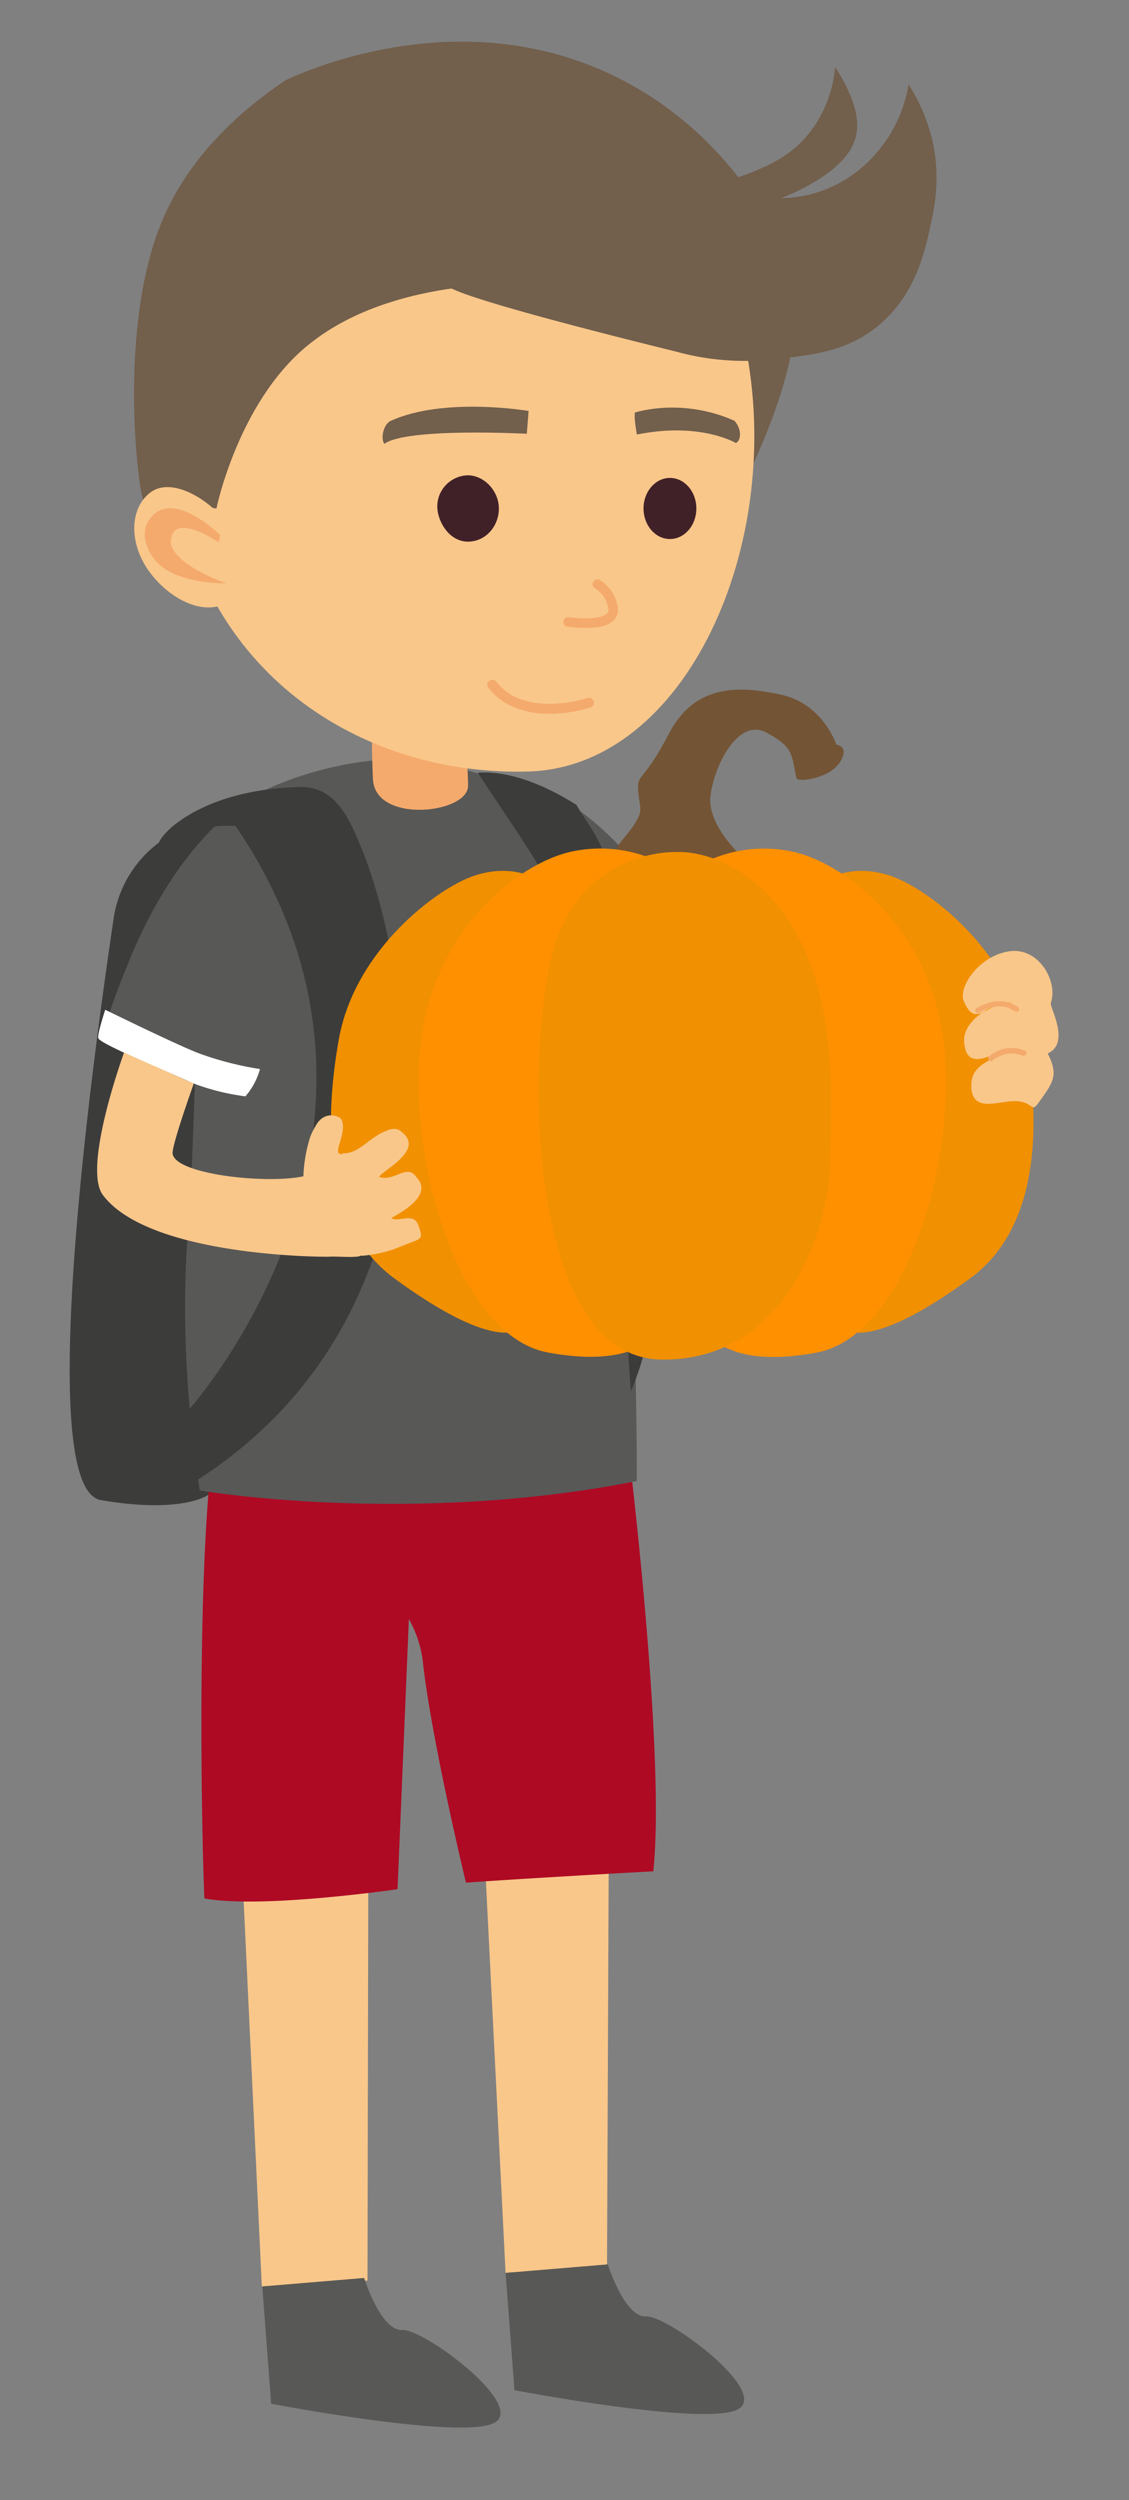
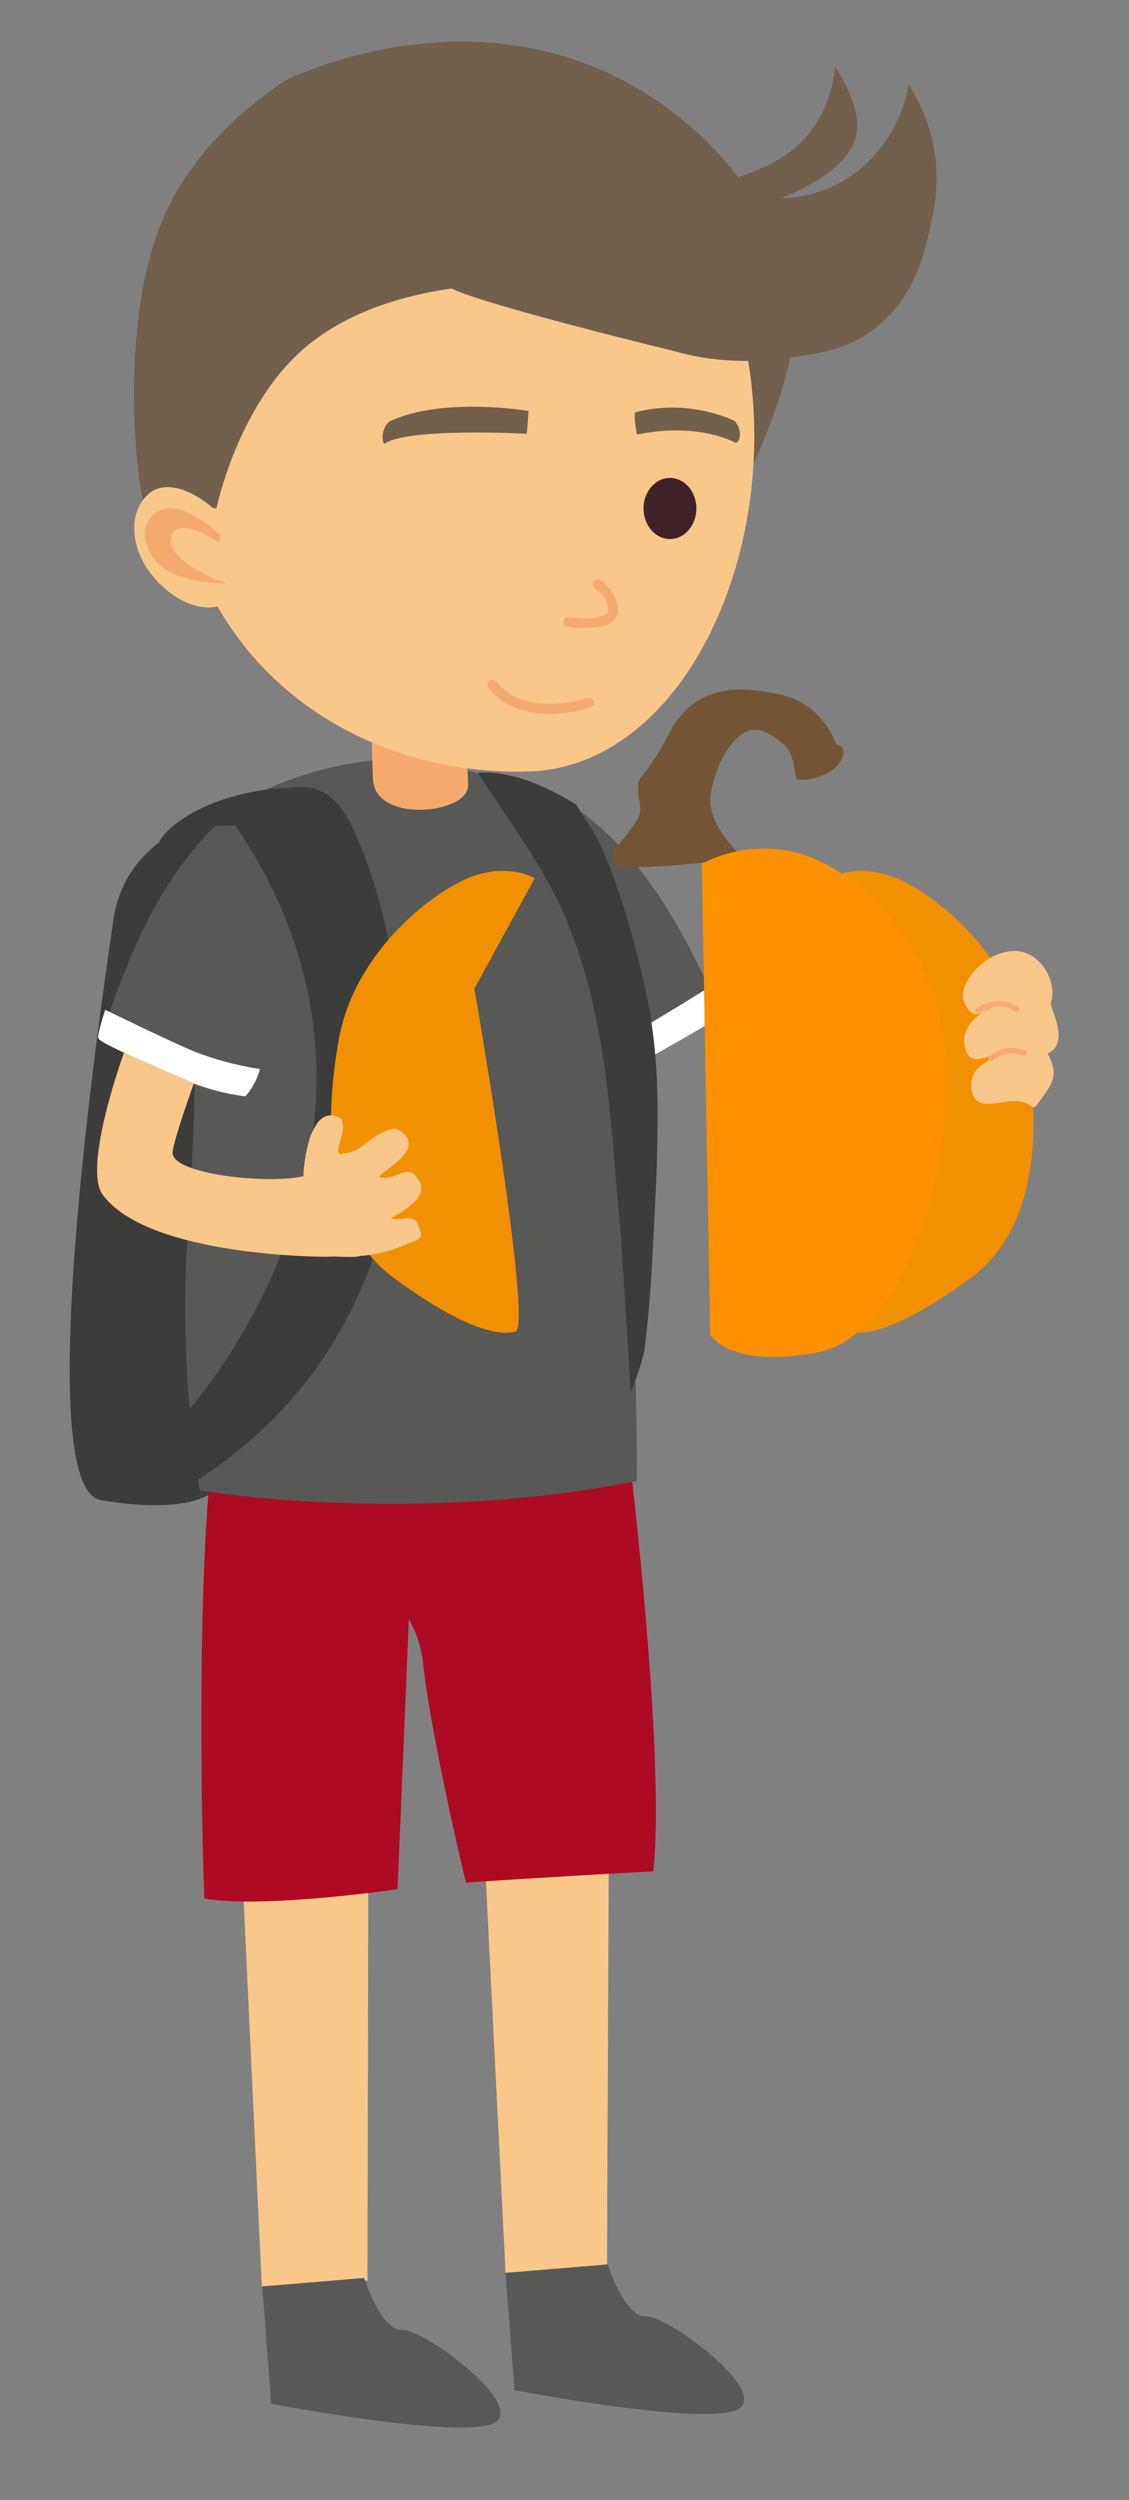
<svg xmlns="http://www.w3.org/2000/svg" viewBox="0 0 415.76 920.54">
  <rect x="0" y="0" width="415.76" height="920.54" fill="#808080" stroke="none" />
  <defs>
    <style>.cls-1{fill:#3c3c3b;}.cls-12,.cls-2{fill:#f9c78a;}.cls-3{fill:#ae0a24;}.cls-4,.cls-7{fill:#585856;}.cls-5{fill:#d48a3c;}.cls-12,.cls-5,.cls-7,.cls-8{fill-rule:evenodd;}.cls-6{fill:#725f4c;}.cls-8{fill:#fff;}.cls-9{fill:#735435;}.cls-10{fill:#f19000;}.cls-11{fill:#ff9000;}.cls-13{fill:#f5aa6d;}.cls-14,.cls-16{fill:none;stroke:#f5aa6d;stroke-linecap:round;stroke-miterlimit:10;}.cls-14{stroke-width:3.55px;}.cls-15{fill:#412128;}.cls-16{stroke-width:3.68px;}</style>
  </defs>
  <g id="Header_Eutin" data-name="Header Eutin">
    <path class="cls-1" d="M76.9,550.27s-9.25,7.27-39.73,2.07c-23.82-4.06-4.78-150.43,4.69-214.24a42.47,42.47,0,0,1,33.22-35.32L140.22,289Z" />
    <polygon class="cls-2" points="171.87 551.75 186.18 836.87 223.54 834.79 224.85 518.61 171.87 551.75" />
    <polygon class="cls-2" points="82.97 556.69 96.42 841.87 135.33 839.7 135.95 523.56 82.97 556.69" />
    <path class="cls-3" d="M231.73,536.1S245.15,646.39,240.58,689c-50.5,2.81-69,4.19-69,4.19s-12.4-51.36-15.75-80.32a41.8,41.8,0,0,0-5.26-16.71L146.4,695.6S96.31,702.9,75.28,699c-.73-13.14-3.62-127.49,4.38-173.91S231.73,536.1,231.73,536.1Z" />
    <path class="cls-4" d="M186.18,836.87l3.27,43.19s70.32,13.44,82.28,7.05-25.87-34.65-33.82-34.21-14.08-19.17-14.08-19.17Z" />
    <path class="cls-4" d="M96.59,841.86l3.27,43.19S170,898.49,182,892.1s-25.87-34.65-33.83-34.2-14.08-19.17-14.08-19.17Z" />
    <path class="cls-5" d="M270.55,83.05s30.9,82.29-30,174.67c-5-1.26-60.06,6.14-97.74-29.64" />
    <path class="cls-6" d="M183.86,110.79s77,23.74,87.84,38.27c6,7.66-2.29,20.53,2,29.37,0,0,29.17-55.72,15.4-77.75" />
    <path class="cls-4" d="M234.5,545.33s.68-104.07-10.92-169.21c-6.62-36.9,1.81-71.56-14.08-80.12-14.37-7.73-27.64-8.95-39.45-13.07-29.27-10.22-72.81,4.44-86,16.39S73.22,403.67,69.23,453.21s4.38,95.6,4.38,95.6S150.77,561.92,234.5,545.33Z" />
    <path class="cls-7" d="M86.56,298S64,312.55,47.07,355a291.36,291.36,0,0,0-9.88,27.72S78.07,404.36,89,403.15,100.25,355,100.25,355,90,305.1,86.56,298Z" />
    <path class="cls-8" d="M38.75,371.79S67,385.65,73.92,388.08a118.93,118.93,0,0,0,21.82,5.54,25.76,25.76,0,0,1-5.37,10.05A84.33,84.33,0,0,1,71,398.82a20.52,20.52,0,0,1-1.9-.87c-9.71-4.33-32.74-13.86-32.92-15.76C35.81,380.8,38.75,371.79,38.75,371.79Z" />
    <path class="cls-7" d="M207.65,294.93s23.72,11.32,45,51.79a292.59,292.59,0,0,1,12.66,26.56S226.84,399,215.86,398.93s-16.14-46.75-16.14-46.75S204.93,302.35,207.65,294.93Z" />
    <path class="cls-8" d="M262.61,362.58S236,379.27,229.3,382.39c-6.8,3.31-1.92,13.43,4,10.38a17.77,17.77,0,0,0,1.81-1.06c9.2-5.3,31.14-17.14,31.12-19C266.46,371.24,262.61,362.58,262.61,362.58Z" />
    <path class="cls-1" d="M212.29,296.35c-10.62-6.66-23.94-12.69-36.33-11.86,9.84,15.39,23.86,34.18,31.33,51.23,16.33,37,17.37,75.87,21.11,116.43,1.57,20.38,3.65,60,4,60,0,0,4.42-10.45,5.08-16.23,1-8.51,2-18.16,2.75-32.61,2.36-44.51,3.65-69.83-2.45-98.54-3.93-17.47-8.45-34.15-15.33-50.58C219.15,305.89,214.85,301.13,212.29,296.35Z" />
    <path class="cls-1" d="M132.19,310.06c19.42,45.29,40.38,173.56-62.71,236.88-.78,1.43.39-28.28.39-28.28s92.61-103.27,16.89-214.54c-18.83-.82-25.24,7-26.21,7.17-8.16,4.3,5.63-20.7,50.48-21.52C122.29,289.77,127.72,299.2,132.19,310.06Z" />
    <path class="cls-9" d="M273.75,315.86s-13.4-11.63-12.11-22.77,10.17-28.9,20.51-23.41,9.24,8.28,11.14,16.79c.39,1.76,12.27.16,16-5.81S308,274.2,308,274.2s-4.84-15-20.34-18.41-31.81-4-41.34,14.37-11.79,14.37-11.3,21,2.1,7-1.46,12.44-10.49,11-6.78,14.53S273.75,315.86,273.75,315.86Z" />
    <path class="cls-10" d="M174.7,364s21.63,124.58,15.12,126.29-19.74-1.34-44.69-19.66-26.25-55.06-20.33-88.08,36.41-55.7,49.9-60.14,22.25.93,22.25.93Z" />
-     <path class="cls-11" d="M240.87,491.35s-7,12.57-39.18,6.62-51.2-68.54-46.95-112,36-67.84,55.22-72.3A50,50,0,0,1,244,318Z" />
    <path class="cls-10" d="M305.52,323.34s8.75-5.36,22.24-.93,44,27.12,49.91,60.14,4.62,69.77-20.33,88.08S319.16,492,312.65,490.29,327.76,364,327.76,364Z" />
    <path class="cls-11" d="M258.45,318a50,50,0,0,1,34.06-4.28c19.17,4.46,51,28.86,55.22,72.3s-14.79,106-47,112-39.19-6.62-39.19-6.62Z" />
-     <path class="cls-10" d="M249.56,313.73s-38.66-2.26-47.42,42.81-5.22,143.51,41.52,144.06,61.77-50,62-71.86,5.52-77.64-28.82-104.68C262.37,312.68,249.56,313.73,249.56,313.73Z" />
    <path class="cls-12" d="M153.4,433.5c-3.47-5.37-8.29,1.87-13.83-.21,1.9-2.6,15.24-9.18,9.53-15.42-2.43-2.6-4-2.94-8.32-.87-5.54,2.78-8.83,7.63-14.2,7.63.17-.35-1.22.69-1,.34-3.47-.34,2.77-8.31,0-13-.52-.86-6.07-3.46-9.36,2.6a25.14,25.14,0,0,0-2.08,4.33,55.5,55.5,0,0,0-2.42,14.21c-13.69,2.94-47.12-.7-48.16-8.32-.34-3.12,7.8-25.81,7.8-25.81L45.68,387.56S30.26,429.82,37.88,440c17,22.7,81.25,22.87,83.67,22.7s9.88.52,11.26-.35h.87a47.57,47.57,0,0,0,11.95-2.6c9.7-4.16,10.53-2.52,8.45-8.58-1.73-5-7.41-.95-10-2.68C148.4,446.11,159.46,439.91,153.4,433.5Z" />
    <path class="cls-13" d="M170.61,261.18s2,24.75,1.73,28.54c-.79,9.93-34.21,13.55-35-2.84-.63-12.93-.31-25.7-.31-25.7S162.72,257.87,170.61,261.18Z" />
    <path class="cls-2" d="M274.43,127c15,73.31-21.85,155.51-80,157.08S75.39,251.25,64,176.22C52.85,102.28,69.56,41.59,142.86,26.46S259.3,53.66,274.43,127Z" />
    <path class="cls-12" d="M355.05,383.72c-.61-7.27,8.64-13.1,14.07-14.3l3.82-.25c-9.11-1-13.46,10.35-18-.51-2.2-5.1,5.46-16.64,16.58-18.38s18.26,11.34,15.43,19c-.47,1.48,7.4,14.8-1.13,18.59,4.31,8.44,1.72,11-3.74,18.65-2.6,3.56-1.57-2.21-11.18-.88-6.19.79-13.73,3-13.18-6.88.32-5.84,5.75-8.09,11.47-10.74C366.53,386.48,356,395.66,355.05,383.72Z" />
    <path class="cls-13" d="M373.79,372.37l-2.3-1.22h0a10.66,10.66,0,0,0-6.17-.26h0a15.47,15.47,0,0,0-4.61,1.95h0a1.16,1.16,0,0,1-1.45-.3h0a.9.9,0,0,1,.33-1.28h0a19.77,19.77,0,0,1,5.26-2.22h0a12.33,12.33,0,0,1,10.09,1.75h0a1,1,0,0,1,.22,1.37h0c-.15.19-.32.22-.66.27h0c0,.18-.32.23-.71-.06Z" />
    <path class="cls-13" d="M376.7,388.75a6.27,6.27,0,0,0-2-.56h0a9.9,9.9,0,0,0-4.56,0h0a11.45,11.45,0,0,0-4.55,2.29h0a.93.93,0,0,1-1.42-.13h0a.93.93,0,0,1,.12-1.42h0a13.15,13.15,0,0,1,5.36-2.77h0a12.85,12.85,0,0,1,7.82.7h0a.91.91,0,0,1,.39,1.35h0a1.43,1.43,0,0,1-.63.45h0c0,.17-.32.22-.52.08Z" />
    <path class="cls-14" d="M220,215.08a12.45,12.45,0,0,1,5.71,8.44c1.67,8.3-16.49,5.47-16.49,5.47" />
-     <path class="cls-15" d="M172.38,175a11.57,11.57,0,0,0-9.95,6,11.33,11.33,0,0,0-1.37,6.23c.36,5.08,4.41,12.2,11.32,12.2,6.26,0,11.33-5.46,11.33-12.2C183.71,180.83,178.42,175.12,172.38,175Z" />
    <ellipse class="cls-15" cx="246.71" cy="187.22" rx="9.73" ry="11.25" />
    <path class="cls-16" d="M216.88,258.76s-24.08,8.11-35.59-6.65" />
    <path class="cls-6" d="M271,163.12s-13.13-7.86-36.48-3.12c-1.59-9.46-.35-8.19-.35-8.19s16.82-5.52,36.31,3.12C273.21,158.05,273,162.15,271,163.12Z" />
    <path class="cls-6" d="M194,159.71s-44.35-2.35-52.47,3.73c-1.44-2.07-.33-7.27,2.38-8.49,19.73-8.95,50.75-3.63,50.75-3.63Z" />
    <path class="cls-6" d="M207.57,106c-6.23-2.14-59-5.5-91.74,19.21-27.61,20.34-36.13,62-36.13,62s-26.88-3.09-26.94-3.2c-1.74-3.13-9.25-60.31,5.87-100C64.15,69.58,76,49.2,105.13,29.56c8.24-3.85,65.72-29.53,122.79-.73C255.81,42.9,271.83,64,279.5,76.05,254.41,82.45,232.66,99.6,207.57,106Z" />
    <path class="cls-6" d="M166.27,106.21c12.47,6.21,81.33,22.86,82.86,23.3a95.18,95.18,0,0,0,36.07,2.74c14.28-1.54,26.68-2.89,38-12.15,13.95-11.39,17.41-27.51,19.59-37.67,1.39-6.44,4.22-19.6-.65-35.09a64,64,0,0,0-7.55-16.24c-3.93,23.45-23.45,41.66-46.9,41.82.49-.16,21.81-8,26.73-20.34,2.3-5.41,2.13-13.94-6.89-27.88a45.23,45.23,0,0,1-11.31,26.41c-6.24,6.72-13,9.67-18.86,12.13a85.5,85.5,0,0,1-34.45,6.24A95.46,95.46,0,0,0,223.58,71L159.45,82.27C142,89.88,138.14,93.14,138.57,94.62,139.7,98.5,140.77,93.52,166.27,106.21Z" />
    <path class="cls-2" d="M85.48,195.29c3.94,6.15,4.73,22.07-1,26-8.19,5.83-20.8.32-28.84-9.93s-8.36-23.8-.32-30S78.54,184.26,85.48,195.29Z" />
    <path class="cls-13" d="M80.59,199.71s-16.55-11.35-17.65-1c-.95,8.67,20.33,16.08,20.33,16.08s-16.71.47-24.75-7.09c-3.78-3.47-8-11.2-2.83-17.35C64.36,180.32,81.07,197,81.07,197Z" />
  </g>
</svg>